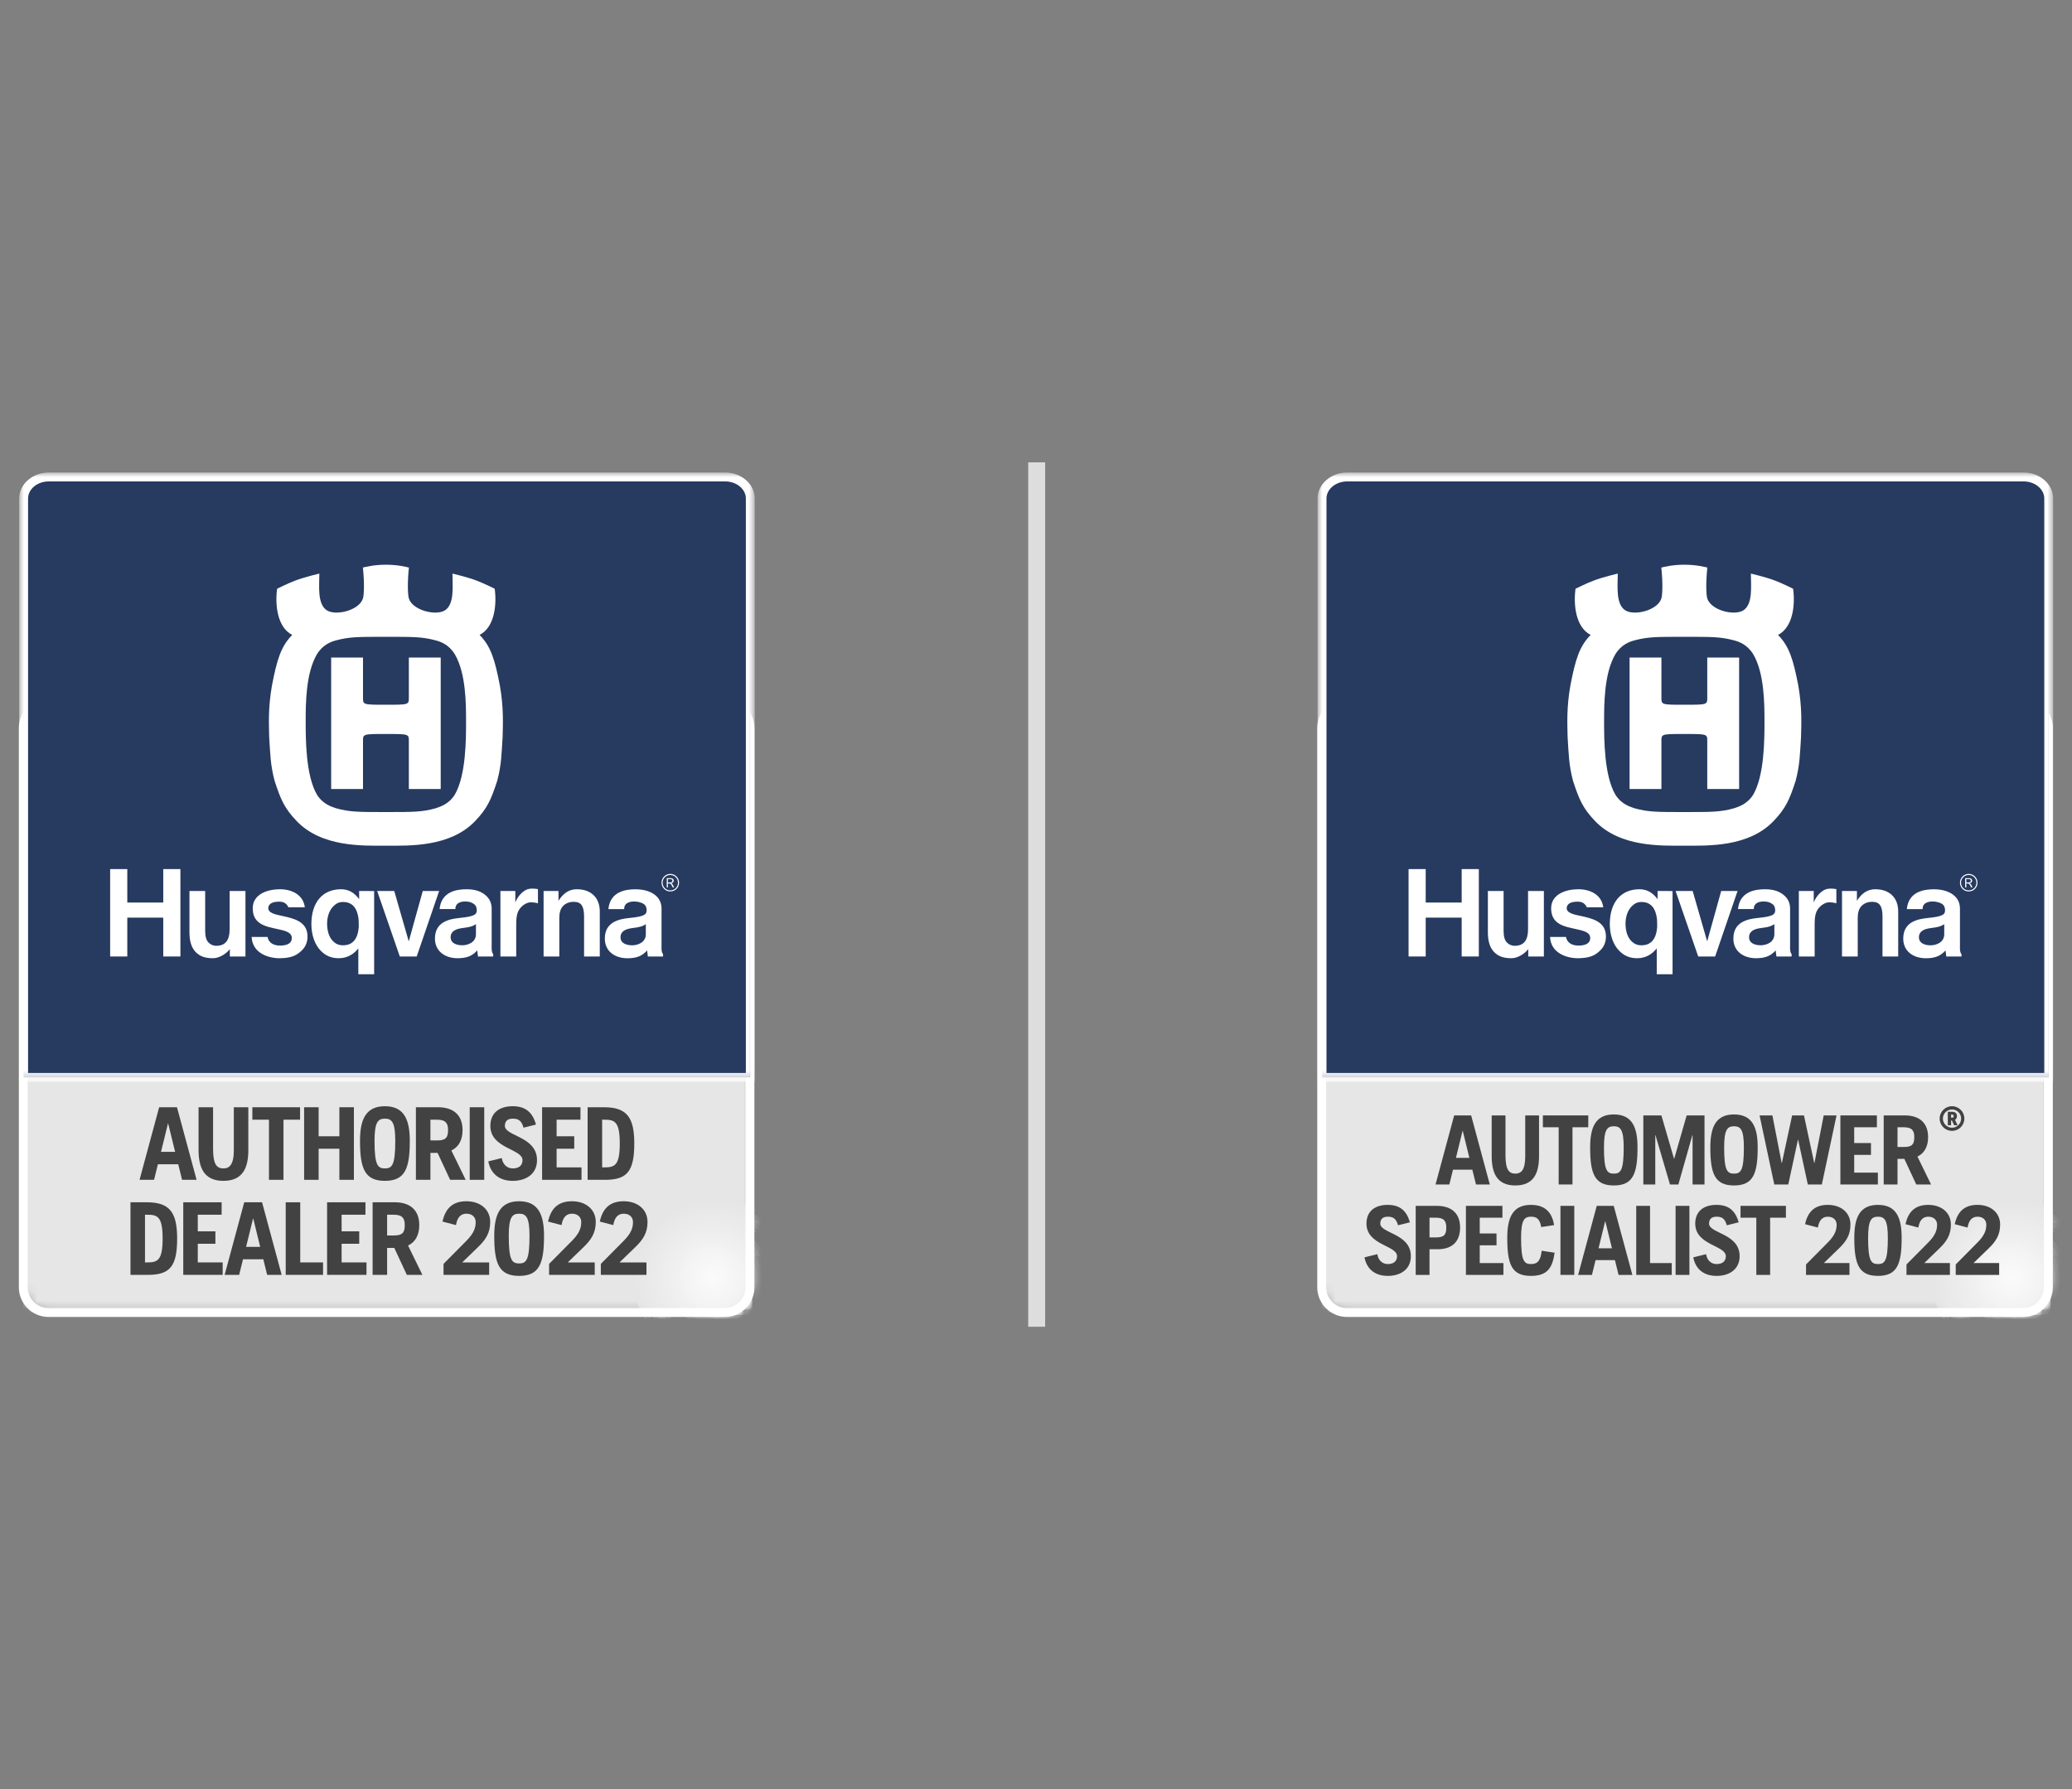
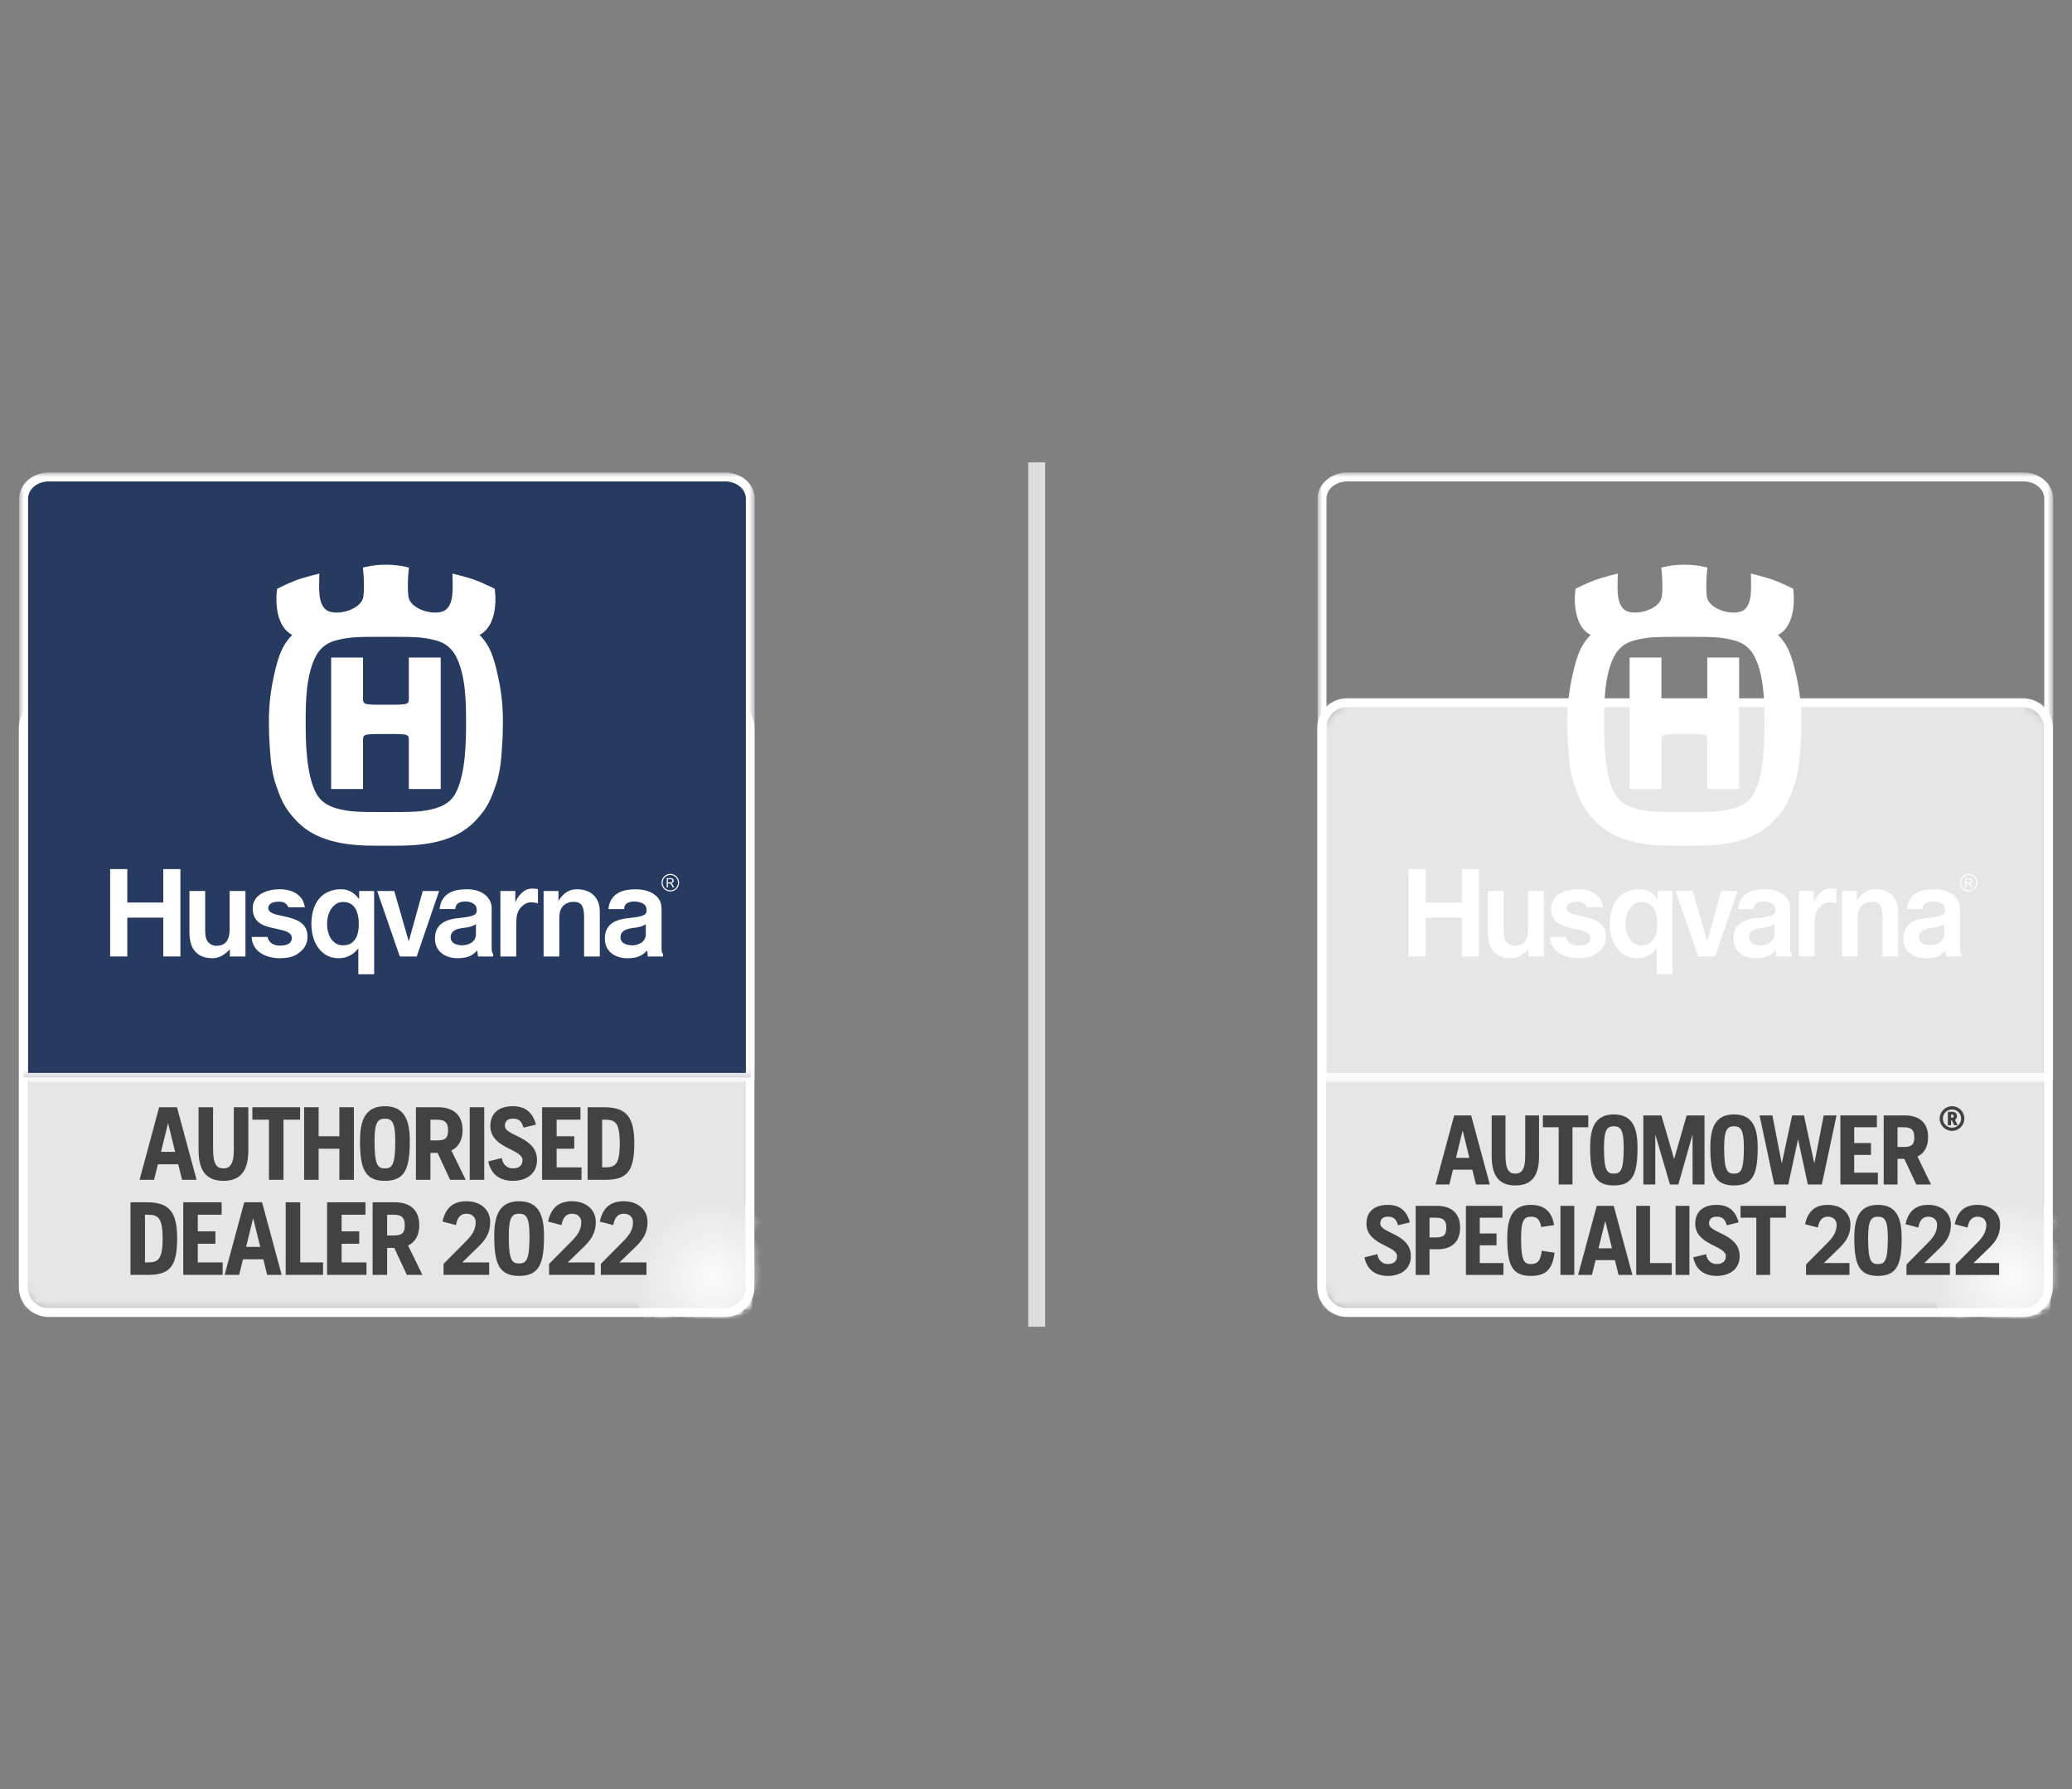
<svg xmlns="http://www.w3.org/2000/svg" xmlns:xlink="http://www.w3.org/1999/xlink" width="220px" height="190px" viewBox="0 0 220 190" version="1.1">
  <rect x="0" y="0" width="220" height="190" fill="#808080" stroke="none" />
  <title>husqvarna-authorised-dealer-and-specialist-2023</title>
  <defs>
    <path d="M2.676,0 C1.198,0 0,1.199 0,2.679 L0,2.679 L0,62.075 C0,63.555 1.198,64.754 2.676,64.754 L2.676,64.754 L74.481,64.754 C75.959,64.754 77.157,63.555 77.157,62.075 L77.157,62.075 L77.157,2.679 C77.157,1.199 75.959,0 74.481,0 L74.481,0 L2.676,0 Z" id="path-1" />
    <polygon id="path-3" points="0 0 78.101 0 78.101 64.713 0 64.713" />
    <path d="M2.676,0 C1.198,0 0,1.199 0,2.679 L0,2.679 L0,62.075 C0,63.555 1.198,64.754 2.676,64.754 L2.676,64.754 L74.481,64.754 C75.959,64.754 77.157,63.555 77.157,62.075 L77.157,62.075 L77.157,2.679 C77.157,1.199 75.959,0 74.481,0 L74.481,0 L2.676,0 Z" id="path-5" />
    <polygon id="path-7" points="0 0 78.101 0 78.101 64.713 0 64.713" />
  </defs>
  <g id="husqvarna-authorised-dealer-and-specialist-2023" stroke="none" stroke-width="1" fill="none" fill-rule="evenodd">
    <line x1="110.072" y1="50" x2="110.072" y2="140" id="Line" stroke="#DDDDDD" stroke-width="1.8" stroke-linecap="square" />
    <g id="Group-34" transform="translate(2, 50.181)">
      <g id="Group-28" transform="translate(0.472, 24.454)">
        <mask id="mask-2" fill="white">
          <use xlink:href="#path-1" />
        </mask>
        <g id="Clip-2" />
        <polygon id="Fill-1" fill="#E6E6E6" mask="url(#mask-2)" points="0 64.754 77.157 64.754 77.157 0 0 0" />
        <path d="M77.393,64.99 L67.337,64.99 L66.232,64.99 L66.232,65.817 C65.915,65.352 65.649,64.863 65.434,64.356 C65.005,63.343 64.782,62.263 64.764,61.179 C64.73,59.012 65.522,56.831 67.148,55.152 C68.774,53.472 70.926,52.61 73.091,52.576 C74.174,52.559 75.26,52.748 76.285,53.146 C76.797,53.344 77.295,53.595 77.769,53.897 L77.393,53.897 L77.393,64.99 Z" id="Fill-3" fill="#E6E6E6" mask="url(#mask-2)" />
        <path d="M77.393,64.99 L67.629,64.99 L66.579,64.99 L66.579,65.58 C66.278,65.139 66.025,64.674 65.821,64.192 C65.413,63.23 65.2,62.202 65.184,61.173 C65.152,59.113 65.904,57.041 67.449,55.444 C70.54,52.251 75.631,52.17 78.821,55.263 L77.393,55.263 L77.393,64.99 Z" id="Fill-4" fill="#E7E7E7" mask="url(#mask-2)" />
        <path d="M77.393,64.99 L67.922,64.99 L67.922,66.525 C64.898,63.593 64.822,58.763 67.751,55.736 C70.68,52.71 75.505,52.633 78.528,55.566 L77.393,55.566 L77.393,64.99 Z" id="Fill-5" fill="#E8E8E8" mask="url(#mask-2)" />
        <path d="M77.393,64.99 L68.214,64.99 L68.214,66.223 C65.357,63.453 65.285,58.889 68.053,56.029 C70.82,53.169 75.38,53.097 78.236,55.867 L77.393,55.867 L77.393,64.99 Z" id="Fill-6" fill="#E9E9E9" mask="url(#mask-2)" />
        <path d="M77.393,64.99 L68.506,64.99 L68.506,65.921 C65.816,63.312 65.748,59.014 68.354,56.321 C70.96,53.628 75.254,53.56 77.944,56.169 L77.393,56.169 L77.393,64.99 Z" id="Fill-7" fill="#EAEAEA" mask="url(#mask-2)" />
        <path d="M77.393,64.99 L68.798,64.99 L68.798,65.619 C66.275,63.172 66.211,59.14 68.656,56.614 C71.101,54.088 75.128,54.024 77.652,56.471 L77.393,56.471 L77.393,64.99 Z" id="Fill-8" fill="#EBEBEB" mask="url(#mask-2)" />
        <path d="M77.393,64.99 L69.09,64.99 L69.09,65.317 C66.733,63.031 66.674,59.266 68.957,56.906 C71.241,54.547 75.003,54.487 77.36,56.773 C77.949,57.345 78.395,58.008 78.696,58.72 L77.393,58.72 L77.393,64.99 Z" id="Fill-9" fill="#ECECEC" mask="url(#mask-2)" />
        <path d="M77.191,64.892 C76.131,65.988 74.726,66.55 73.313,66.572 L73.313,64.99 L69.382,64.99 L69.382,65.015 C67.192,62.891 67.137,59.391 69.259,57.199 C71.381,55.006 74.877,54.95 77.068,57.075 C78.163,58.137 78.724,59.543 78.747,60.958 C78.77,62.372 78.252,63.795 77.191,64.892" id="Fill-10" fill="#EDEDED" mask="url(#mask-2)" />
        <path d="M76.89,64.599 C75.91,65.612 74.612,66.131 73.306,66.152 C72,66.173 70.687,65.695 69.675,64.713 C67.651,62.751 67.6,59.517 69.56,57.491 C71.521,55.465 74.752,55.414 76.776,57.377 C78.8,59.339 78.851,62.573 76.89,64.599" id="Fill-11" fill="#EEEEEE" mask="url(#mask-2)" />
        <path d="M76.588,64.307 C74.789,66.166 71.825,66.213 69.967,64.411 C68.109,62.61 68.062,59.643 69.862,57.784 C71.662,55.925 74.626,55.877 76.483,57.678 C78.341,59.48 78.388,62.447 76.588,64.307" id="Fill-12" fill="#EFEFEF" mask="url(#mask-2)" />
        <path d="M76.287,64.014 C74.649,65.707 71.95,65.75 70.259,64.11 C68.568,62.47 68.525,59.768 70.164,58.076 C71.802,56.383 74.501,56.341 76.191,57.981 C77.882,59.62 77.925,62.322 76.287,64.014" id="Fill-13" fill="#F0F0F0" mask="url(#mask-2)" />
        <path d="M75.985,63.722 C74.508,65.248 72.076,65.286 70.551,63.808 C69.027,62.329 68.989,59.895 70.465,58.369 C71.942,56.843 74.375,56.804 75.899,58.283 C77.423,59.761 77.462,62.196 75.985,63.722" id="Fill-14" fill="#F1F1F1" mask="url(#mask-2)" />
        <path d="M75.684,63.429 C74.368,64.788 72.201,64.822 70.843,63.506 C69.486,62.189 69.451,60.02 70.767,58.661 C72.082,57.302 74.249,57.267 75.607,58.584 C76.965,59.901 76.999,62.07 75.684,63.429" id="Fill-15" fill="#F3F3F3" mask="url(#mask-2)" />
        <path d="M75.382,63.137 C74.228,64.329 72.327,64.359 71.136,63.204 C69.944,62.049 69.914,60.146 71.068,58.954 C72.222,57.761 74.123,57.731 75.315,58.886 C76.506,60.041 76.536,61.944 75.382,63.137" id="Fill-16" fill="#F4F4F4" mask="url(#mask-2)" />
-         <path d="M75.08,62.844 C74.088,63.87 72.452,63.896 71.428,62.902 C70.403,61.909 70.377,60.272 71.37,59.246 C72.362,58.22 73.998,58.194 75.022,59.188 C76.047,60.182 76.073,61.819 75.08,62.844" id="Fill-17" fill="#F5F5F5" mask="url(#mask-2)" />
        <path d="M74.779,62.552 C73.948,63.411 72.578,63.433 71.72,62.6 C70.862,61.768 70.84,60.397 71.672,59.539 C72.503,58.679 73.872,58.658 74.73,59.49 C75.589,60.322 75.61,61.693 74.779,62.552" id="Fill-18" fill="#F6F6F6" mask="url(#mask-2)" />
        <path d="M74.477,62.259 C73.807,62.952 72.704,62.969 72.012,62.298 C71.321,61.628 71.303,60.523 71.973,59.831 C72.643,59.139 73.747,59.121 74.438,59.792 C75.13,60.463 75.147,61.567 74.477,62.259" id="Fill-19" fill="#F7F7F7" mask="url(#mask-2)" />
        <path d="M74.176,61.967 C73.667,62.492 72.829,62.506 72.304,61.996 C71.78,61.487 71.766,60.649 72.275,60.123 C72.783,59.598 73.621,59.585 74.146,60.094 C74.671,60.603 74.684,61.441 74.176,61.967" id="Fill-20" fill="#F8F8F8" mask="url(#mask-2)" />
        <path d="M73.874,61.674 C73.527,62.033 72.955,62.042 72.596,61.695 C72.238,61.347 72.229,60.774 72.576,60.416 C72.924,60.057 73.496,60.048 73.854,60.396 C74.212,60.743 74.221,61.316 73.874,61.674" id="Fill-21" fill="#F9F9F9" mask="url(#mask-2)" />
        <path d="M73.572,61.382 C73.387,61.574 73.08,61.579 72.889,61.393 C72.697,61.207 72.692,60.9 72.878,60.708 C73.064,60.516 73.37,60.511 73.562,60.698 C73.753,60.884 73.758,61.19 73.572,61.382" id="Fill-22" fill="#FAFAFA" mask="url(#mask-2)" />
        <path d="M73.271,61.089 C73.246,61.114 73.206,61.115 73.181,61.091 C73.156,61.066 73.155,61.026 73.179,61.001 C73.204,60.976 73.244,60.975 73.269,60.999 C73.295,61.024 73.295,61.064 73.271,61.089" id="Fill-23" fill="#FAFAFA" mask="url(#mask-2)" />
        <path d="M73.262,61.081 C73.242,61.101 73.21,61.101 73.19,61.082 C73.17,61.062 73.169,61.03 73.188,61.01 C73.208,60.989 73.24,60.989 73.261,61.008 C73.281,61.028 73.281,61.06 73.262,61.081" id="Fill-24" fill="#FBFBFB" mask="url(#mask-2)" />
        <path d="M73.253,61.072 C73.238,61.087 73.214,61.087 73.199,61.073 C73.183,61.058 73.183,61.034 73.198,61.019 C73.212,61.003 73.237,61.003 73.252,61.018 C73.267,61.032 73.267,61.057 73.253,61.072" id="Fill-25" fill="#FDFDFD" mask="url(#mask-2)" />
        <path d="M73.243,61.063 C73.234,61.073 73.218,61.073 73.207,61.063 C73.197,61.054 73.197,61.038 73.207,61.027 C73.217,61.017 73.233,61.017 73.243,61.027 C73.253,61.037 73.253,61.053 73.243,61.063" id="Fill-26" fill="#FEFEFE" mask="url(#mask-2)" />
        <path d="M73.234,61.054 C73.229,61.059 73.221,61.059 73.216,61.054 C73.211,61.049 73.211,61.041 73.216,61.036 C73.221,61.031 73.229,61.031 73.234,61.036 C73.239,61.041 73.239,61.049 73.234,61.054" id="Fill-27" fill="#FFFFFF" mask="url(#mask-2)" />
      </g>
      <path d="M3.148,24.926 C1.932,24.926 0.944,25.916 0.944,27.132 L0.944,86.529 C0.944,87.745 1.932,88.735 3.148,88.735 L74.953,88.735 C76.168,88.735 77.157,87.745 77.157,86.529 L77.157,27.132 C77.157,25.916 76.168,24.926 74.953,24.926 L3.148,24.926 Z M74.953,89.68 L3.148,89.68 C1.412,89.68 0,88.266 0,86.529 L0,27.132 C0,25.395 1.412,23.981 3.148,23.981 L74.953,23.981 C76.689,23.981 78.101,25.395 78.101,27.132 L78.101,86.529 C78.101,88.266 76.689,89.68 74.953,89.68 L74.953,89.68 Z" id="Fill-29" fill="#FFFFFF" />
      <path d="M77.665,64.24 L0.508,64.24 L0.508,2.763 C0.508,1.498 1.706,0.472 3.184,0.472 L74.99,0.472 C76.467,0.472 77.665,1.498 77.665,2.763 L77.665,64.24 Z" id="Fill-31" fill="#273A60" />
      <g id="Group-35" transform="translate(0.036, 0)">
        <mask id="mask-4" fill="white">
          <use xlink:href="#path-3" />
        </mask>
        <g id="Clip-34" />
        <path d="M0.944,63.768 L77.157,63.768 L77.157,2.763 C77.157,1.76 76.168,0.945 74.953,0.945 L3.148,0.945 C1.932,0.945 0.944,1.76 0.944,2.763 L0.944,63.768 Z M78.101,64.713 L0,64.713 L0,2.763 C0,1.24 1.412,-0 3.148,-0 L74.953,-0 C76.689,-0 78.101,1.24 78.101,2.763 L78.101,64.713 Z" id="Fill-33" fill="#FFFFFF" mask="url(#mask-4)" />
      </g>
      <path d="M68.916,43.533 L69.079,43.533 C69.239,43.533 69.391,43.518 69.391,43.35 C69.391,43.19 69.264,43.18 69.099,43.18 L68.916,43.18 L68.916,43.533 Z M69.533,43.34 C69.533,43.435 69.486,43.52 69.412,43.568 C69.364,43.598 69.317,43.608 69.244,43.618 C69.379,43.668 69.413,43.698 69.571,44.061 L69.423,44.061 C69.259,43.698 69.216,43.636 68.974,43.636 L68.916,43.636 L68.916,44.061 L68.794,44.061 L68.794,43.08 L69.201,43.08 C69.533,43.08 69.533,43.313 69.533,43.34 L69.533,43.34 Z M69.171,42.742 C68.719,42.742 68.354,43.107 68.354,43.56 C68.354,44.014 68.719,44.379 69.171,44.379 C69.623,44.379 69.989,44.014 69.989,43.56 C69.989,43.107 69.623,42.742 69.171,42.742 L69.171,42.742 Z M69.171,44.493 C68.656,44.493 68.24,44.076 68.24,43.56 C68.24,43.045 68.656,42.627 69.171,42.627 C69.686,42.627 70.103,43.045 70.103,43.56 C70.103,44.076 69.686,44.493 69.171,44.493 L69.171,44.493 Z" id="Fill-36" fill="#FFFFFF" />
      <path d="M24.062,44.442 L22.382,44.442 L22.382,48.522 C22.382,49.677 21.921,50.262 20.975,50.262 C20.607,50.262 20.336,50.115 20.145,49.923 C19.903,49.68 19.785,49.275 19.785,48.686 L19.785,44.442 L18.116,44.442 L18.116,48.826 C18.116,49.792 18.335,50.481 18.788,50.937 C19.22,51.371 19.747,51.582 20.62,51.582 C21.229,51.582 21.976,51.165 22.404,50.617 L22.404,51.398 L24.062,51.398 L24.062,44.442 Z" id="Fill-38" fill="#FFFFFF" />
      <path d="M50.204,46.318 C50.204,45.797 50.032,45.36 49.691,45.018 C49.211,44.535 48.525,44.253 47.533,44.257 C46.541,44.262 44.866,44.466 44.672,46.362 L46.352,46.362 C46.328,45.478 47.446,45.556 47.446,45.556 C47.804,45.556 48.13,45.668 48.367,45.859 C48.512,45.976 48.609,46.156 48.621,46.449 C48.639,46.92 48.415,47.146 46.842,47.299 C45.629,47.417 44.182,47.748 44.182,49.5 C44.182,50.058 44.372,50.545 44.731,50.906 C45.165,51.342 45.821,51.582 46.577,51.582 C47.578,51.582 48.157,51.331 48.672,50.752 L48.753,51.398 L50.366,51.398 L50.366,51.138 C50.158,50.973 50.204,50.282 50.204,50.282 L50.204,46.318 Z M45.851,49.446 C45.806,48.923 46.108,48.548 46.902,48.41 C47.109,48.37 47.322,48.35 47.528,48.318 C47.842,48.271 48.216,48.184 48.535,47.967 L48.535,49.033 C48.535,49.895 47.681,50.218 47.058,50.208 C46.435,50.199 45.896,49.968 45.851,49.446 L45.851,49.446 Z" id="Fill-40" fill="#FFFFFF" />
      <path d="M37.726,53.281 L37.725,44.447 L36.133,44.442 L36.133,45.313 C35.703,44.718 35.104,44.257 34.219,44.257 C32.222,44.257 31.062,45.676 31.062,47.958 C31.062,49.122 31.428,50.158 32.067,50.8 C32.583,51.32 33.17,51.582 33.97,51.582 C34.878,51.582 35.541,51.163 36.046,50.541 L36.046,53.285 L37.726,53.281 Z M34.423,50.208 C33.952,50.208 33.645,50.058 33.349,49.761 C32.95,49.359 32.731,48.704 32.731,47.914 C32.731,47.162 32.971,46.489 33.39,46.069 C33.692,45.764 33.987,45.61 34.423,45.61 C35.402,45.61 35.917,46.24 36.069,47.385 C36.09,47.558 36.099,48.19 36.09,48.308 C35.981,49.533 35.458,50.208 34.423,50.208 L34.423,50.208 Z" id="Fill-42" fill="#FFFFFF" />
      <polygon id="Fill-44" fill="#FFFFFF" points="9.695 51.398 11.516 51.398 11.516 47.271 15.334 47.271 15.334 51.398 17.155 51.398 17.155 42.117 15.334 42.117 15.334 45.669 11.516 45.669 11.516 42.117 9.695 42.117" />
      <path d="M27.791,50.24 C27.074,50.259 26.513,49.948 26.409,49.322 L24.718,49.322 C24.798,51.08 26.555,51.608 27.769,51.582 C28.984,51.556 29.534,51.269 30.079,50.722 C30.459,50.34 30.651,49.856 30.651,49.282 C30.651,47.926 29.626,47.481 28.461,47.203 L28.095,47.118 C27.189,46.941 26.445,46.759 26.487,46.231 C26.53,45.704 27.098,45.591 27.543,45.578 C27.988,45.564 28.36,45.636 28.625,46.171 L30.367,46.171 C30.193,44.822 28.96,44.238 27.651,44.257 C26.364,44.276 24.834,44.789 24.834,46.286 C24.834,47.696 25.806,48.124 26.972,48.377 C27.129,48.414 27.288,48.447 27.442,48.48 C28.313,48.665 28.969,48.839 28.982,49.417 C28.995,49.996 28.51,50.222 27.791,50.24" id="Fill-46" fill="#FFFFFF" />
      <polygon id="Fill-48" fill="#FFFFFF" points="44.627 44.442 42.889 44.442 41.401 49.793 39.861 44.442 38.047 44.442 40.45 51.398 42.246 51.398" />
      <path d="M54.188,44.215 C53.643,44.297 52.994,44.918 52.715,45.658 L52.715,44.442 L51.132,44.442 L51.132,51.398 L52.812,51.398 L52.812,48.078 C52.812,47.322 52.86,46.751 53.207,46.304 C53.469,45.966 53.932,45.631 54.391,45.644 C54.852,45.656 55.118,45.751 55.118,45.751 L55.118,44.248 C55.118,44.248 54.674,44.142 54.188,44.215" id="Fill-50" fill="#FFFFFF" />
      <path d="M61.684,46.644 C61.684,45.915 61.475,45.334 61.062,44.919 C60.632,44.486 60.022,44.257 59.235,44.257 C58.415,44.257 57.797,44.695 57.299,45.484 L57.299,44.442 L55.717,44.442 L55.717,51.398 L57.386,51.398 L57.386,47.295 C57.386,46.795 57.492,46.331 57.804,46.018 C58.08,45.74 58.476,45.584 58.954,45.593 C59.725,45.609 59.985,46.054 60.016,47.048 L60.016,51.398 L61.684,51.398 L61.684,46.644 Z" id="Fill-52" fill="#FFFFFF" />
      <path d="M68.241,46.321 C68.241,45.801 68.068,45.363 67.727,45.022 C67.247,44.538 66.448,44.256 65.457,44.261 C64.465,44.266 62.79,44.47 62.596,46.364 L64.274,46.364 C64.251,45.481 65.37,45.559 65.37,45.559 C65.727,45.559 66.166,45.672 66.403,45.863 C66.55,45.981 66.646,46.16 66.658,46.452 C66.676,46.924 66.45,47.15 64.878,47.303 C63.665,47.421 62.219,47.752 62.219,49.504 C62.219,50.062 62.408,50.549 62.767,50.909 C63.201,51.346 63.857,51.586 64.614,51.586 C65.614,51.586 66.193,51.334 66.708,50.756 L66.789,51.402 L68.402,51.402 L68.402,51.141 C68.194,50.976 68.241,50.286 68.241,50.286 L68.241,46.321 Z M63.887,49.449 C63.843,48.926 64.146,48.551 64.937,48.414 C65.144,48.373 65.359,48.353 65.564,48.322 C65.879,48.274 66.253,48.187 66.572,47.971 L66.572,49.037 C66.572,49.899 65.718,50.221 65.095,50.212 C64.471,50.202 63.933,49.972 63.887,49.449 L63.887,49.449 Z" id="Fill-54" fill="#FFFFFF" />
      <path d="M38.97,36.059 C41.881,36.059 42.808,36.06 44.25,35.66 C44.749,35.485 45.644,35.235 46.291,34.209 C47.485,32.158 47.485,28.306 47.485,26.455 C47.485,24.603 47.485,21.326 46.291,19.3 C45.644,18.25 44.761,17.961 44.25,17.824 C42.778,17.431 41.832,17.455 38.97,17.448 L38.972,17.448 C36.11,17.455 35.165,17.431 33.692,17.824 C33.182,17.961 32.298,18.25 31.651,19.3 C30.457,21.326 30.457,24.603 30.457,26.455 C30.457,28.306 30.457,32.158 31.651,34.209 C32.298,35.235 33.193,35.485 33.692,35.66 C35.133,36.06 36.062,36.059 38.972,36.059 L38.97,36.059 Z M38.975,9.792 C40.243,9.792 41.07,10.017 41.418,10.092 C41.245,11.718 41.295,13.021 41.418,13.396 C41.841,14.646 44.246,15.229 45.216,14.654 C46.286,14.004 46.041,12.032 46.041,10.731 C46.041,10.731 47.617,11.105 48.584,11.47 C49.368,11.765 50.526,12.343 50.526,12.343 C50.755,13.989 50.537,16.423 48.921,17.249 C50.14,18.474 50.549,19.924 51.072,22.602 C51.493,25.003 51.395,26.678 51.368,28.079 C51.245,29.98 51.245,31.006 50.798,32.732 C50.151,34.707 49.769,35.635 48.458,37.007 C45.8,39.797 41.469,39.634 38.975,39.632 C36.481,39.634 32.15,39.797 29.491,37.007 C28.18,35.635 27.799,34.707 27.152,32.732 C26.705,31.006 26.705,29.98 26.581,28.079 C26.555,26.678 26.456,25.003 26.879,22.602 C27.401,19.924 27.81,18.474 29.029,17.249 C27.413,16.423 27.195,13.989 27.423,12.343 C27.423,12.343 28.581,11.765 29.366,11.47 C30.332,11.105 31.908,10.731 31.908,10.731 C31.908,12.032 31.663,14.004 32.733,14.654 C33.703,15.229 36.108,14.646 36.531,13.396 C36.656,13.021 36.705,11.718 36.531,10.092 C36.879,10.017 37.706,9.792 38.975,9.792 L38.975,9.792 Z" id="Fill-56" fill="#FFFFFF" />
      <path d="M38.976,27.768 C41.464,27.768 41.41,27.769 41.41,28.57 L41.41,33.61 L44.794,33.61 L44.794,19.649 L41.41,19.649 L41.41,23.84 C41.41,24.666 41.463,24.663 38.976,24.663 L38.978,24.663 C36.491,24.663 36.543,24.666 36.543,23.84 L36.543,19.649 L33.161,19.649 L33.161,33.61 L36.543,33.61 L36.543,28.57 C36.543,27.769 36.491,27.768 38.978,27.768 L38.976,27.768 Z" id="Fill-58" fill="#FFFFFF" />
      <g id="Group-32" transform="translate(11.854, 67.299)" fill="#424242" fill-rule="nonzero">
        <path d="M2.912,6.166 L5.07,6.166 L5.478,7.817 L7.019,7.817 L4.938,0.11 L3.044,0.11 L0.963,7.817 L2.505,7.817 L2.912,6.166 Z M3.242,4.844 L3.98,1.839 L4.002,1.839 L4.74,4.844 L3.242,4.844 Z" id="Shape" />
        <path d="M8.77,0.11 L7.228,0.11 L7.228,4.613 C7.228,6.496 7.779,7.927 9.871,7.927 C11.952,7.927 12.513,6.496 12.513,4.668 L12.513,0.11 L10.972,0.11 L10.972,4.668 C10.972,6.232 10.498,6.606 9.871,6.606 C9.188,6.606 8.77,6.221 8.77,4.558 L8.77,0.11 Z" id="Path" />
        <polygon id="Path" points="12.942 0.11 12.942 1.431 14.704 1.431 14.704 7.817 16.246 7.817 16.246 1.431 18.007 1.431 18.007 0.11" />
        <polygon id="Path" points="19.978 4.514 22.18 4.514 22.18 7.817 23.721 7.817 23.721 0.11 22.18 0.11 22.18 3.193 19.978 3.193 19.978 0.11 18.437 0.11 18.437 7.817 19.978 7.817" />
        <path d="M27.013,6.606 C26.254,6.606 25.912,6.265 25.912,3.688 C25.912,1.707 26.265,1.321 27.013,1.321 C27.762,1.321 28.115,1.707 28.115,3.688 C28.115,6.265 27.773,6.606 27.013,6.606 Z M27.013,7.927 C29.16,7.927 29.656,6.606 29.656,3.688 C29.656,1.541 29.127,0 27.013,0 C24.9,0 24.371,1.541 24.371,3.688 C24.371,6.606 24.866,7.927 27.013,7.927 Z" id="Shape" />
        <path d="M30.306,0.11 L30.306,7.817 L31.847,7.817 L31.847,4.955 L32.607,4.955 L33.939,7.817 L35.59,7.817 L34.071,4.701 C34.842,4.338 35.26,3.589 35.26,2.532 C35.26,0.848 34.181,0.11 32.673,0.11 L30.306,0.11 Z M31.847,3.633 L31.847,1.431 L32.563,1.431 C33.487,1.431 33.719,1.839 33.719,2.532 C33.719,3.303 33.498,3.633 32.585,3.633 L31.847,3.633 Z" id="Shape" />
        <polygon id="Path" points="37.561 0.11 36.02 0.11 36.02 7.817 37.561 7.817" />
        <path d="M43.055,1.949 C42.692,0.628 41.91,0 40.589,0 C39.114,0 38.211,0.749 38.211,2.092 C38.211,4.514 41.624,4.514 41.624,5.725 C41.624,6.309 41.228,6.606 40.589,6.606 C39.961,6.606 39.521,6.155 39.422,5.505 L37.991,5.857 C38.266,7.267 39.268,7.927 40.589,7.927 C42.02,7.927 43.165,7.19 43.165,5.725 C43.165,3.193 39.752,3.193 39.752,2.092 C39.752,1.585 40.039,1.321 40.589,1.321 C41.162,1.321 41.514,1.497 41.734,2.279 L43.055,1.949 Z" id="Path" />
        <polygon id="Path" points="43.705 0.11 43.705 7.817 47.889 7.817 47.889 6.496 45.246 6.496 45.246 4.514 47.118 4.514 47.118 3.193 45.246 3.193 45.246 1.431 47.779 1.431 47.779 0.11" />
        <path d="M48.538,0.11 L48.538,7.817 L50.41,7.817 C52.722,7.817 53.493,6.914 53.493,3.964 C53.493,1.244 52.744,0.11 50.3,0.11 L48.538,0.11 Z M50.08,1.431 L50.3,1.431 C51.401,1.431 51.952,1.607 51.952,3.964 C51.952,6.309 51.401,6.496 50.3,6.496 L50.08,6.496 L50.08,1.431 Z" id="Shape" />
        <path d="M0,10.203 L0,17.91 L1.872,17.91 C4.184,17.91 4.955,17.007 4.955,14.056 C4.955,11.337 4.206,10.203 1.762,10.203 L0,10.203 Z M1.541,11.524 L1.762,11.524 C2.863,11.524 3.413,11.7 3.413,14.056 C3.413,16.402 2.863,16.589 1.762,16.589 L1.541,16.589 L1.541,11.524 Z" id="Shape" />
        <polygon id="Path" points="5.604 10.203 5.604 17.91 9.788 17.91 9.788 16.589 7.146 16.589 7.146 14.607 9.017 14.607 9.017 13.286 7.146 13.286 7.146 11.524 9.678 11.524 9.678 10.203" />
        <path d="M11.946,16.258 L14.104,16.258 L14.511,17.91 L16.053,17.91 L13.972,10.203 L12.078,10.203 L9.997,17.91 L11.539,17.91 L11.946,16.258 Z M12.276,14.937 L13.014,11.931 L13.036,11.931 L13.774,14.937 L12.276,14.937 Z" id="Shape" />
        <polygon id="Path" points="18.024 10.203 16.482 10.203 16.482 17.91 20.446 17.91 20.446 16.589 18.024 16.589" />
        <polygon id="Path" points="20.875 10.203 20.875 17.91 25.059 17.91 25.059 16.589 22.417 16.589 22.417 14.607 24.288 14.607 24.288 13.286 22.417 13.286 22.417 11.524 24.949 11.524 24.949 10.203" />
        <path d="M25.709,10.203 L25.709,17.91 L27.25,17.91 L27.25,15.047 L28.01,15.047 L29.342,17.91 L30.994,17.91 L29.474,14.794 C30.245,14.431 30.663,13.682 30.663,12.625 C30.663,10.94 29.584,10.203 28.076,10.203 L25.709,10.203 Z M27.25,13.726 L27.25,11.524 L27.966,11.524 C28.891,11.524 29.122,11.931 29.122,12.625 C29.122,13.396 28.902,13.726 27.988,13.726 L27.25,13.726 Z" id="Shape" />
        <path d="M35.673,10.093 C34.352,10.093 33.46,10.709 33.13,12.251 L34.561,12.625 C34.693,11.821 35.056,11.414 35.673,11.414 C36.312,11.414 36.653,11.821 36.653,12.295 C36.653,12.845 36.51,13.44 35.695,14.266 L33.24,16.743 L33.24,17.91 L38.084,17.91 L38.084,16.589 L35.222,16.589 L36.939,14.926 C37.721,14.166 38.194,13.44 38.194,12.295 C38.194,10.929 37.104,10.093 35.673,10.093 Z" id="Path" />
        <path d="M41.266,16.699 C40.506,16.699 40.165,16.357 40.165,13.781 C40.165,11.799 40.517,11.414 41.266,11.414 C42.015,11.414 42.367,11.799 42.367,13.781 C42.367,16.357 42.026,16.699 41.266,16.699 Z M41.266,18.02 C43.413,18.02 43.909,16.699 43.909,13.781 C43.909,11.634 43.38,10.093 41.266,10.093 C39.152,10.093 38.624,11.634 38.624,13.781 C38.624,16.699 39.119,18.02 41.266,18.02 Z" id="Shape" />
        <path d="M46.881,10.093 C45.56,10.093 44.668,10.709 44.338,12.251 L45.769,12.625 C45.901,11.821 46.265,11.414 46.881,11.414 C47.52,11.414 47.861,11.821 47.861,12.295 C47.861,12.845 47.718,13.44 46.903,14.266 L44.448,16.743 L44.448,17.91 L49.293,17.91 L49.293,16.589 L46.43,16.589 L48.148,14.926 C48.929,14.166 49.403,13.44 49.403,12.295 C49.403,10.929 48.313,10.093 46.881,10.093 Z" id="Path" />
        <path d="M52.375,10.093 C51.054,10.093 50.162,10.709 49.832,12.251 L51.263,12.625 C51.396,11.821 51.759,11.414 52.375,11.414 C53.014,11.414 53.355,11.821 53.355,12.295 C53.355,12.845 53.212,13.44 52.397,14.266 L49.942,16.743 L49.942,17.91 L54.787,17.91 L54.787,16.589 L51.924,16.589 L53.642,14.926 C54.423,14.166 54.897,13.44 54.897,12.295 C54.897,10.929 53.807,10.093 52.375,10.093 Z" id="Path" />
      </g>
    </g>
    <g id="Group-33" transform="translate(139.863, 50.181)">
      <g id="Group-28" transform="translate(0.472, 24.454)">
        <mask id="mask-6" fill="white">
          <use xlink:href="#path-5" />
        </mask>
        <g id="Clip-2" />
        <polygon id="Fill-1" fill="#E6E6E6" mask="url(#mask-6)" points="0 64.754 77.157 64.754 77.157 0 0 0" />
        <path d="M77.393,64.99 L67.337,64.99 L66.232,64.99 L66.232,65.817 C65.915,65.352 65.649,64.863 65.434,64.356 C65.005,63.343 64.782,62.263 64.764,61.179 C64.73,59.012 65.522,56.831 67.148,55.152 C68.774,53.472 70.926,52.61 73.091,52.576 C74.174,52.559 75.26,52.748 76.285,53.146 C76.797,53.344 77.295,53.595 77.769,53.897 L77.393,53.897 L77.393,64.99 Z" id="Fill-3" fill="#E6E6E6" mask="url(#mask-6)" />
        <path d="M77.393,64.99 L67.629,64.99 L66.579,64.99 L66.579,65.58 C66.278,65.139 66.025,64.674 65.821,64.192 C65.413,63.23 65.2,62.202 65.184,61.173 C65.152,59.113 65.904,57.041 67.449,55.444 C70.54,52.251 75.631,52.17 78.821,55.263 L77.393,55.263 L77.393,64.99 Z" id="Fill-4" fill="#E7E7E7" mask="url(#mask-6)" />
        <path d="M77.393,64.99 L67.922,64.99 L67.922,66.525 C64.898,63.593 64.822,58.763 67.751,55.736 C70.68,52.71 75.505,52.633 78.528,55.566 L77.393,55.566 L77.393,64.99 Z" id="Fill-5" fill="#E8E8E8" mask="url(#mask-6)" />
        <path d="M77.393,64.99 L68.214,64.99 L68.214,66.223 C65.357,63.453 65.285,58.889 68.053,56.029 C70.82,53.169 75.38,53.097 78.236,55.867 L77.393,55.867 L77.393,64.99 Z" id="Fill-6" fill="#E9E9E9" mask="url(#mask-6)" />
        <path d="M77.393,64.99 L68.506,64.99 L68.506,65.921 C65.816,63.312 65.748,59.014 68.354,56.321 C70.96,53.628 75.254,53.56 77.944,56.169 L77.393,56.169 L77.393,64.99 Z" id="Fill-7" fill="#EAEAEA" mask="url(#mask-6)" />
        <path d="M77.393,64.99 L68.798,64.99 L68.798,65.619 C66.275,63.172 66.211,59.14 68.656,56.614 C71.101,54.088 75.128,54.024 77.652,56.471 L77.393,56.471 L77.393,64.99 Z" id="Fill-8" fill="#EBEBEB" mask="url(#mask-6)" />
        <path d="M77.393,64.99 L69.09,64.99 L69.09,65.317 C66.733,63.031 66.674,59.266 68.957,56.906 C71.241,54.547 75.003,54.487 77.36,56.773 C77.949,57.345 78.395,58.008 78.696,58.72 L77.393,58.72 L77.393,64.99 Z" id="Fill-9" fill="#ECECEC" mask="url(#mask-6)" />
        <path d="M77.191,64.892 C76.131,65.988 74.726,66.55 73.313,66.572 L73.313,64.99 L69.382,64.99 L69.382,65.015 C67.192,62.891 67.137,59.391 69.259,57.199 C71.381,55.006 74.877,54.95 77.068,57.075 C78.163,58.137 78.724,59.543 78.747,60.958 C78.77,62.372 78.252,63.795 77.191,64.892" id="Fill-10" fill="#EDEDED" mask="url(#mask-6)" />
        <path d="M76.89,64.599 C75.91,65.612 74.612,66.131 73.306,66.152 C72,66.173 70.687,65.695 69.675,64.713 C67.651,62.751 67.6,59.517 69.56,57.491 C71.521,55.465 74.752,55.414 76.776,57.377 C78.8,59.339 78.851,62.573 76.89,64.599" id="Fill-11" fill="#EEEEEE" mask="url(#mask-6)" />
        <path d="M76.588,64.307 C74.789,66.166 71.825,66.213 69.967,64.411 C68.109,62.61 68.062,59.643 69.862,57.784 C71.662,55.925 74.626,55.877 76.483,57.678 C78.341,59.48 78.388,62.447 76.588,64.307" id="Fill-12" fill="#EFEFEF" mask="url(#mask-6)" />
        <path d="M76.287,64.014 C74.649,65.707 71.95,65.75 70.259,64.11 C68.568,62.47 68.525,59.768 70.164,58.076 C71.802,56.383 74.501,56.341 76.191,57.981 C77.882,59.62 77.925,62.322 76.287,64.014" id="Fill-13" fill="#F0F0F0" mask="url(#mask-6)" />
        <path d="M75.985,63.722 C74.508,65.248 72.076,65.286 70.551,63.808 C69.027,62.329 68.989,59.895 70.465,58.369 C71.942,56.843 74.375,56.804 75.899,58.283 C77.423,59.761 77.462,62.196 75.985,63.722" id="Fill-14" fill="#F1F1F1" mask="url(#mask-6)" />
        <path d="M75.684,63.429 C74.368,64.788 72.201,64.822 70.843,63.506 C69.486,62.189 69.451,60.02 70.767,58.661 C72.082,57.302 74.249,57.267 75.607,58.584 C76.965,59.901 76.999,62.07 75.684,63.429" id="Fill-15" fill="#F3F3F3" mask="url(#mask-6)" />
        <path d="M75.382,63.137 C74.228,64.329 72.327,64.359 71.136,63.204 C69.944,62.049 69.914,60.146 71.068,58.954 C72.222,57.761 74.123,57.731 75.315,58.886 C76.506,60.041 76.536,61.944 75.382,63.137" id="Fill-16" fill="#F4F4F4" mask="url(#mask-6)" />
        <path d="M75.08,62.844 C74.088,63.87 72.452,63.896 71.428,62.902 C70.403,61.909 70.377,60.272 71.37,59.246 C72.362,58.22 73.998,58.194 75.022,59.188 C76.047,60.182 76.073,61.819 75.08,62.844" id="Fill-17" fill="#F5F5F5" mask="url(#mask-6)" />
        <path d="M74.779,62.552 C73.948,63.411 72.578,63.433 71.72,62.6 C70.862,61.768 70.84,60.397 71.672,59.539 C72.503,58.679 73.872,58.658 74.73,59.49 C75.589,60.322 75.61,61.693 74.779,62.552" id="Fill-18" fill="#F6F6F6" mask="url(#mask-6)" />
        <path d="M74.477,62.259 C73.807,62.952 72.704,62.969 72.012,62.298 C71.321,61.628 71.303,60.523 71.973,59.831 C72.643,59.139 73.747,59.121 74.438,59.792 C75.13,60.463 75.147,61.567 74.477,62.259" id="Fill-19" fill="#F7F7F7" mask="url(#mask-6)" />
        <path d="M74.176,61.967 C73.667,62.492 72.829,62.506 72.304,61.996 C71.78,61.487 71.766,60.649 72.275,60.123 C72.783,59.598 73.621,59.585 74.146,60.094 C74.671,60.603 74.684,61.441 74.176,61.967" id="Fill-20" fill="#F8F8F8" mask="url(#mask-6)" />
        <path d="M73.874,61.674 C73.527,62.033 72.955,62.042 72.596,61.695 C72.238,61.347 72.229,60.774 72.576,60.416 C72.924,60.057 73.496,60.048 73.854,60.396 C74.212,60.743 74.221,61.316 73.874,61.674" id="Fill-21" fill="#F9F9F9" mask="url(#mask-6)" />
        <path d="M73.572,61.382 C73.387,61.574 73.08,61.579 72.889,61.393 C72.697,61.207 72.692,60.9 72.878,60.708 C73.064,60.516 73.37,60.511 73.562,60.698 C73.753,60.884 73.758,61.19 73.572,61.382" id="Fill-22" fill="#FAFAFA" mask="url(#mask-6)" />
        <path d="M73.271,61.089 C73.246,61.114 73.206,61.115 73.181,61.091 C73.156,61.066 73.155,61.026 73.179,61.001 C73.204,60.976 73.244,60.975 73.269,60.999 C73.295,61.024 73.295,61.064 73.271,61.089" id="Fill-23" fill="#FAFAFA" mask="url(#mask-6)" />
        <path d="M73.262,61.081 C73.242,61.101 73.21,61.101 73.19,61.082 C73.17,61.062 73.169,61.03 73.188,61.01 C73.208,60.989 73.24,60.989 73.261,61.008 C73.281,61.028 73.281,61.06 73.262,61.081" id="Fill-24" fill="#FBFBFB" mask="url(#mask-6)" />
        <path d="M73.253,61.072 C73.238,61.087 73.214,61.087 73.199,61.073 C73.183,61.058 73.183,61.034 73.198,61.019 C73.212,61.003 73.237,61.003 73.252,61.018 C73.267,61.032 73.267,61.057 73.253,61.072" id="Fill-25" fill="#FDFDFD" mask="url(#mask-6)" />
        <path d="M73.243,61.063 C73.234,61.073 73.218,61.073 73.207,61.063 C73.197,61.054 73.197,61.038 73.207,61.027 C73.217,61.017 73.233,61.017 73.243,61.027 C73.253,61.037 73.253,61.053 73.243,61.063" id="Fill-26" fill="#FEFEFE" mask="url(#mask-6)" />
        <path d="M73.234,61.054 C73.229,61.059 73.221,61.059 73.216,61.054 C73.211,61.049 73.211,61.041 73.216,61.036 C73.221,61.031 73.229,61.031 73.234,61.036 C73.239,61.041 73.239,61.049 73.234,61.054" id="Fill-27" fill="#FFFFFF" mask="url(#mask-6)" />
      </g>
      <path d="M3.148,24.926 C1.932,24.926 0.944,25.916 0.944,27.132 L0.944,86.529 C0.944,87.745 1.932,88.735 3.148,88.735 L74.953,88.735 C76.168,88.735 77.157,87.745 77.157,86.529 L77.157,27.132 C77.157,25.916 76.168,24.926 74.953,24.926 L3.148,24.926 Z M74.953,89.68 L3.148,89.68 C1.412,89.68 0,88.266 0,86.529 L0,27.132 C0,25.395 1.412,23.981 3.148,23.981 L74.953,23.981 C76.689,23.981 78.101,25.395 78.101,27.132 L78.101,86.529 C78.101,88.266 76.689,89.68 74.953,89.68 L74.953,89.68 Z" id="Fill-29" fill="#FFFFFF" />
-       <path d="M77.665,64.24 L0.508,64.24 L0.508,2.763 C0.508,1.498 1.706,0.472 3.184,0.472 L74.99,0.472 C76.467,0.472 77.665,1.498 77.665,2.763 L77.665,64.24 Z" id="Fill-31" fill="#273A60" />
      <g id="Group-35" transform="translate(0.036, 0)">
        <mask id="mask-8" fill="white">
          <use xlink:href="#path-7" />
        </mask>
        <g id="Clip-34" />
        <path d="M0.944,63.768 L77.157,63.768 L77.157,2.763 C77.157,1.76 76.168,0.945 74.953,0.945 L3.148,0.945 C1.932,0.945 0.944,1.76 0.944,2.763 L0.944,63.768 Z M78.101,64.713 L0,64.713 L0,2.763 C0,1.24 1.412,-0 3.148,-0 L74.953,-0 C76.689,-0 78.101,1.24 78.101,2.763 L78.101,64.713 Z" id="Fill-33" fill="#FFFFFF" mask="url(#mask-8)" />
      </g>
      <path d="M68.916,43.533 L69.079,43.533 C69.239,43.533 69.391,43.518 69.391,43.35 C69.391,43.19 69.264,43.18 69.099,43.18 L68.916,43.18 L68.916,43.533 Z M69.533,43.34 C69.533,43.435 69.486,43.52 69.412,43.568 C69.364,43.598 69.317,43.608 69.244,43.618 C69.379,43.668 69.413,43.698 69.571,44.061 L69.423,44.061 C69.259,43.698 69.216,43.636 68.974,43.636 L68.916,43.636 L68.916,44.061 L68.794,44.061 L68.794,43.08 L69.201,43.08 C69.533,43.08 69.533,43.313 69.533,43.34 L69.533,43.34 Z M69.171,42.742 C68.719,42.742 68.354,43.107 68.354,43.56 C68.354,44.014 68.719,44.379 69.171,44.379 C69.623,44.379 69.989,44.014 69.989,43.56 C69.989,43.107 69.623,42.742 69.171,42.742 L69.171,42.742 Z M69.171,44.493 C68.656,44.493 68.24,44.076 68.24,43.56 C68.24,43.045 68.656,42.627 69.171,42.627 C69.686,42.627 70.103,43.045 70.103,43.56 C70.103,44.076 69.686,44.493 69.171,44.493 L69.171,44.493 Z" id="Fill-36" fill="#FFFFFF" />
      <path d="M24.062,44.442 L22.382,44.442 L22.382,48.522 C22.382,49.677 21.921,50.262 20.975,50.262 C20.607,50.262 20.336,50.115 20.145,49.923 C19.903,49.68 19.785,49.275 19.785,48.686 L19.785,44.442 L18.116,44.442 L18.116,48.826 C18.116,49.792 18.335,50.481 18.788,50.937 C19.22,51.371 19.747,51.582 20.62,51.582 C21.229,51.582 21.976,51.165 22.404,50.617 L22.404,51.398 L24.062,51.398 L24.062,44.442 Z" id="Fill-38" fill="#FFFFFF" />
      <path d="M50.204,46.318 C50.204,45.797 50.032,45.36 49.691,45.018 C49.211,44.535 48.525,44.253 47.533,44.257 C46.541,44.262 44.866,44.466 44.672,46.362 L46.352,46.362 C46.328,45.478 47.446,45.556 47.446,45.556 C47.804,45.556 48.13,45.668 48.367,45.859 C48.512,45.976 48.609,46.156 48.621,46.449 C48.639,46.92 48.415,47.146 46.842,47.299 C45.629,47.417 44.182,47.748 44.182,49.5 C44.182,50.058 44.372,50.545 44.731,50.906 C45.165,51.342 45.821,51.582 46.577,51.582 C47.578,51.582 48.157,51.331 48.672,50.752 L48.753,51.398 L50.366,51.398 L50.366,51.138 C50.158,50.973 50.204,50.282 50.204,50.282 L50.204,46.318 Z M45.851,49.446 C45.806,48.923 46.108,48.548 46.902,48.41 C47.109,48.37 47.322,48.35 47.528,48.318 C47.842,48.271 48.216,48.184 48.535,47.967 L48.535,49.033 C48.535,49.895 47.681,50.218 47.058,50.208 C46.435,50.199 45.896,49.968 45.851,49.446 L45.851,49.446 Z" id="Fill-40" fill="#FFFFFF" />
      <path d="M37.726,53.281 L37.725,44.447 L36.133,44.442 L36.133,45.313 C35.703,44.718 35.104,44.257 34.219,44.257 C32.222,44.257 31.062,45.676 31.062,47.958 C31.062,49.122 31.428,50.158 32.067,50.8 C32.583,51.32 33.17,51.582 33.97,51.582 C34.878,51.582 35.541,51.163 36.046,50.541 L36.046,53.285 L37.726,53.281 Z M34.423,50.208 C33.952,50.208 33.645,50.058 33.349,49.761 C32.95,49.359 32.731,48.704 32.731,47.914 C32.731,47.162 32.971,46.489 33.39,46.069 C33.692,45.764 33.987,45.61 34.423,45.61 C35.402,45.61 35.917,46.24 36.069,47.385 C36.09,47.558 36.099,48.19 36.09,48.308 C35.981,49.533 35.458,50.208 34.423,50.208 L34.423,50.208 Z" id="Fill-42" fill="#FFFFFF" />
      <polygon id="Fill-44" fill="#FFFFFF" points="9.695 51.398 11.516 51.398 11.516 47.271 15.334 47.271 15.334 51.398 17.155 51.398 17.155 42.117 15.334 42.117 15.334 45.669 11.516 45.669 11.516 42.117 9.695 42.117" />
      <path d="M27.791,50.24 C27.074,50.259 26.513,49.948 26.409,49.322 L24.718,49.322 C24.798,51.08 26.555,51.608 27.769,51.582 C28.984,51.556 29.534,51.269 30.079,50.722 C30.459,50.34 30.651,49.856 30.651,49.282 C30.651,47.926 29.626,47.481 28.461,47.203 L28.095,47.118 C27.189,46.941 26.445,46.759 26.487,46.231 C26.53,45.704 27.098,45.591 27.543,45.578 C27.988,45.564 28.36,45.636 28.625,46.171 L30.367,46.171 C30.193,44.822 28.96,44.238 27.651,44.257 C26.364,44.276 24.834,44.789 24.834,46.286 C24.834,47.696 25.806,48.124 26.972,48.377 C27.129,48.414 27.288,48.447 27.442,48.48 C28.313,48.665 28.969,48.839 28.982,49.417 C28.995,49.996 28.51,50.222 27.791,50.24" id="Fill-46" fill="#FFFFFF" />
      <polygon id="Fill-48" fill="#FFFFFF" points="44.627 44.442 42.889 44.442 41.401 49.793 39.861 44.442 38.047 44.442 40.45 51.398 42.246 51.398" />
      <path d="M54.188,44.215 C53.643,44.297 52.994,44.918 52.715,45.658 L52.715,44.442 L51.132,44.442 L51.132,51.398 L52.812,51.398 L52.812,48.078 C52.812,47.322 52.86,46.751 53.207,46.304 C53.469,45.966 53.932,45.631 54.391,45.644 C54.852,45.656 55.118,45.751 55.118,45.751 L55.118,44.248 C55.118,44.248 54.674,44.142 54.188,44.215" id="Fill-50" fill="#FFFFFF" />
      <path d="M61.684,46.644 C61.684,45.915 61.475,45.334 61.062,44.919 C60.632,44.486 60.022,44.257 59.235,44.257 C58.415,44.257 57.797,44.695 57.299,45.484 L57.299,44.442 L55.717,44.442 L55.717,51.398 L57.386,51.398 L57.386,47.295 C57.386,46.795 57.492,46.331 57.804,46.018 C58.08,45.74 58.476,45.584 58.954,45.593 C59.725,45.609 59.985,46.054 60.016,47.048 L60.016,51.398 L61.684,51.398 L61.684,46.644 Z" id="Fill-52" fill="#FFFFFF" />
      <path d="M68.241,46.321 C68.241,45.801 68.068,45.363 67.727,45.022 C67.247,44.538 66.448,44.256 65.457,44.261 C64.465,44.266 62.79,44.47 62.596,46.364 L64.274,46.364 C64.251,45.481 65.37,45.559 65.37,45.559 C65.727,45.559 66.166,45.672 66.403,45.863 C66.55,45.981 66.646,46.16 66.658,46.452 C66.676,46.924 66.45,47.15 64.878,47.303 C63.665,47.421 62.219,47.752 62.219,49.504 C62.219,50.062 62.408,50.549 62.767,50.909 C63.201,51.346 63.857,51.586 64.614,51.586 C65.614,51.586 66.193,51.334 66.708,50.756 L66.789,51.402 L68.402,51.402 L68.402,51.141 C68.194,50.976 68.241,50.286 68.241,50.286 L68.241,46.321 Z M63.887,49.449 C63.843,48.926 64.146,48.551 64.937,48.414 C65.144,48.373 65.359,48.353 65.564,48.322 C65.879,48.274 66.253,48.187 66.572,47.971 L66.572,49.037 C66.572,49.899 65.718,50.221 65.095,50.212 C64.471,50.202 63.933,49.972 63.887,49.449 L63.887,49.449 Z" id="Fill-54" fill="#FFFFFF" />
      <path d="M38.97,36.059 C41.881,36.059 42.808,36.06 44.25,35.66 C44.749,35.485 45.644,35.235 46.291,34.209 C47.485,32.158 47.485,28.306 47.485,26.455 C47.485,24.603 47.485,21.326 46.291,19.3 C45.644,18.25 44.761,17.961 44.25,17.824 C42.778,17.431 41.832,17.455 38.97,17.448 L38.972,17.448 C36.11,17.455 35.165,17.431 33.692,17.824 C33.182,17.961 32.298,18.25 31.651,19.3 C30.457,21.326 30.457,24.603 30.457,26.455 C30.457,28.306 30.457,32.158 31.651,34.209 C32.298,35.235 33.193,35.485 33.692,35.66 C35.133,36.06 36.062,36.059 38.972,36.059 L38.97,36.059 Z M38.975,9.792 C40.243,9.792 41.07,10.017 41.418,10.092 C41.245,11.718 41.295,13.021 41.418,13.396 C41.841,14.646 44.246,15.229 45.216,14.654 C46.286,14.004 46.041,12.032 46.041,10.731 C46.041,10.731 47.617,11.105 48.584,11.47 C49.368,11.765 50.526,12.343 50.526,12.343 C50.755,13.989 50.537,16.423 48.921,17.249 C50.14,18.474 50.549,19.924 51.072,22.602 C51.493,25.003 51.395,26.678 51.368,28.079 C51.245,29.98 51.245,31.006 50.798,32.732 C50.151,34.707 49.769,35.635 48.458,37.007 C45.8,39.797 41.469,39.634 38.975,39.632 C36.481,39.634 32.15,39.797 29.491,37.007 C28.18,35.635 27.799,34.707 27.152,32.732 C26.705,31.006 26.705,29.98 26.581,28.079 C26.555,26.678 26.456,25.003 26.879,22.602 C27.401,19.924 27.81,18.474 29.029,17.249 C27.413,16.423 27.195,13.989 27.423,12.343 C27.423,12.343 28.581,11.765 29.366,11.47 C30.332,11.105 31.908,10.731 31.908,10.731 C31.908,12.032 31.663,14.004 32.733,14.654 C33.703,15.229 36.108,14.646 36.531,13.396 C36.656,13.021 36.705,11.718 36.531,10.092 C36.879,10.017 37.706,9.792 38.975,9.792 L38.975,9.792 Z" id="Fill-56" fill="#FFFFFF" />
      <path d="M38.976,27.768 C41.464,27.768 41.41,27.769 41.41,28.57 L41.41,33.61 L44.794,33.61 L44.794,19.649 L41.41,19.649 L41.41,23.84 C41.41,24.666 41.463,24.663 38.976,24.663 L38.978,24.663 C36.491,24.663 36.543,24.666 36.543,23.84 L36.543,19.649 L33.161,19.649 L33.161,33.61 L36.543,33.61 L36.543,28.57 C36.543,27.769 36.491,27.768 38.978,27.768 L38.976,27.768 Z" id="Fill-58" fill="#FFFFFF" />
      <g id="Group-31" transform="translate(5.015, 67.299)" fill="#424242" fill-rule="nonzero">
        <path d="M9.398,6.74 L11.451,6.74 L11.839,8.312 L13.305,8.312 L11.325,0.978 L9.523,0.978 L7.543,8.312 L9.01,8.312 L9.398,6.74 Z M9.712,5.483 L10.414,2.623 L10.435,2.623 L11.137,5.483 L9.712,5.483 Z" id="Shape" />
        <path d="M14.971,0.978 L13.505,0.978 L13.505,5.263 C13.505,7.054 14.028,8.416 16.019,8.416 C17.999,8.416 18.533,7.054 18.533,5.315 L18.533,0.978 L17.067,0.978 L17.067,5.315 C17.067,6.803 16.616,7.159 16.019,7.159 C15.369,7.159 14.971,6.792 14.971,5.21 L14.971,0.978 Z" id="Path" />
        <polygon id="Path" points="18.942 0.978 18.942 2.235 20.618 2.235 20.618 8.312 22.085 8.312 22.085 2.235 23.761 2.235 23.761 0.978" />
        <path d="M26.475,7.159 C25.752,7.159 25.427,6.834 25.427,4.383 C25.427,2.497 25.762,2.13 26.475,2.13 C27.187,2.13 27.522,2.497 27.522,4.383 C27.522,6.834 27.198,7.159 26.475,7.159 Z M26.475,8.416 C28.518,8.416 28.989,7.159 28.989,4.383 C28.989,2.34 28.486,0.873 26.475,0.873 C24.463,0.873 23.96,2.34 23.96,4.383 C23.96,7.159 24.432,8.416 26.475,8.416 Z" id="Shape" />
        <polygon id="Path" points="36.103 0.978 34.207 0.978 32.886 5.577 32.866 5.577 31.525 0.978 29.607 0.978 29.607 8.312 30.875 8.312 30.875 3.073 30.896 3.073 32.436 8.312 33.327 8.312 34.814 3.073 34.835 3.073 34.835 8.312 36.103 8.312" />
        <path d="M39.235,7.159 C38.513,7.159 38.188,6.834 38.188,4.383 C38.188,2.497 38.523,2.13 39.235,2.13 C39.948,2.13 40.283,2.497 40.283,4.383 C40.283,6.834 39.958,7.159 39.235,7.159 Z M39.235,8.416 C41.278,8.416 41.75,7.159 41.75,4.383 C41.75,2.34 41.247,0.873 39.235,0.873 C37.224,0.873 36.721,2.34 36.721,4.383 C36.721,7.159 37.192,8.416 39.235,8.416 Z" id="Shape" />
        <polygon id="Path" points="46.663 0.978 45.406 0.978 44.317 6.038 44.296 6.038 43.311 0.978 41.949 0.978 43.51 8.312 44.998 8.312 46.024 3.555 46.045 3.555 47.072 8.312 48.56 8.312 50.121 0.978 48.759 0.978 47.774 6.038 47.753 6.038" />
        <polygon id="Path" points="50.529 0.978 50.529 8.312 54.511 8.312 54.511 7.054 51.996 7.054 51.996 5.169 53.777 5.169 53.777 3.911 51.996 3.911 51.996 2.235 54.406 2.235 54.406 0.978" />
        <path d="M55.129,0.978 L55.129,8.312 L56.595,8.312 L56.595,5.588 L57.318,5.588 L58.586,8.312 L60.157,8.312 L58.712,5.347 C59.445,5.001 59.843,4.288 59.843,3.283 C59.843,1.68 58.816,0.978 57.381,0.978 L55.129,0.978 Z M56.595,4.33 L56.595,2.235 L57.276,2.235 C58.156,2.235 58.376,2.623 58.376,3.283 C58.376,4.016 58.167,4.33 57.297,4.33 L56.595,4.33 Z" id="Shape" />
        <path d="M4.819,12.331 C4.474,11.074 3.73,10.477 2.473,10.477 C1.069,10.477 0.21,11.189 0.21,12.467 C0.21,14.772 3.457,14.772 3.457,15.925 C3.457,16.48 3.08,16.763 2.473,16.763 C1.875,16.763 1.456,16.333 1.362,15.715 L0,16.05 C0.262,17.391 1.215,18.02 2.473,18.02 C3.834,18.02 4.924,17.318 4.924,15.925 C4.924,13.515 1.676,13.515 1.676,12.467 C1.676,11.985 1.949,11.734 2.473,11.734 C3.017,11.734 3.353,11.902 3.562,12.645 L4.819,12.331 Z" id="Path" />
        <path d="M5.437,10.582 L5.437,17.915 L6.904,17.915 L6.904,15.191 L7.774,15.191 C9.314,15.191 10.152,14.364 10.152,12.886 C10.152,11.283 9.125,10.582 7.69,10.582 L5.437,10.582 Z M6.904,13.934 L6.904,11.839 L7.585,11.839 C8.465,11.839 8.685,12.226 8.685,12.886 C8.685,13.62 8.476,13.934 7.606,13.934 L6.904,13.934 Z" id="Shape" />
        <polygon id="Path" points="10.77 10.582 10.77 17.915 14.751 17.915 14.751 16.658 12.237 16.658 12.237 14.772 14.018 14.772 14.018 13.515 12.237 13.515 12.237 11.839 14.646 11.839 14.646 10.582" />
        <path d="M17.674,18.02 C19.455,18.02 19.958,17.129 20.189,15.558 L18.816,15.348 C18.691,16.438 18.366,16.763 17.674,16.763 C16.951,16.763 16.627,16.438 16.627,13.986 C16.627,12.101 16.962,11.734 17.674,11.734 C18.209,11.734 18.607,11.891 18.764,12.834 L20.136,12.624 C19.927,11.399 19.288,10.477 17.674,10.477 C15.663,10.477 15.16,11.943 15.16,13.986 C15.16,16.815 15.631,18.02 17.674,18.02 Z" id="Path" />
        <polygon id="Path" points="22.274 10.582 20.807 10.582 20.807 17.915 22.274 17.915" />
        <path d="M24.537,16.344 L26.59,16.344 L26.978,17.915 L28.444,17.915 L26.464,10.582 L24.662,10.582 L22.682,17.915 L24.149,17.915 L24.537,16.344 Z M24.851,15.087 L25.553,12.226 L25.574,12.226 L26.276,15.087 L24.851,15.087 Z" id="Shape" />
        <polygon id="Path" points="30.32 10.582 28.853 10.582 28.853 17.915 32.625 17.915 32.625 16.658 30.32 16.658" />
        <polygon id="Path" points="34.5 10.582 33.033 10.582 33.033 17.915 34.5 17.915" />
        <path d="M39.728,12.331 C39.382,11.074 38.638,10.477 37.381,10.477 C35.977,10.477 35.118,11.189 35.118,12.467 C35.118,14.772 38.366,14.772 38.366,15.925 C38.366,16.48 37.989,16.763 37.381,16.763 C36.784,16.763 36.365,16.333 36.27,15.715 L34.909,16.05 C35.17,17.391 36.124,18.02 37.381,18.02 C38.743,18.02 39.833,17.318 39.833,15.925 C39.833,13.515 36.585,13.515 36.585,12.467 C36.585,11.985 36.857,11.734 37.381,11.734 C37.926,11.734 38.261,11.902 38.471,12.645 L39.728,12.331 Z" id="Path" />
        <polygon id="Path" points="39.927 10.582 39.927 11.839 41.603 11.839 41.603 17.915 43.07 17.915 43.07 11.839 44.746 11.839 44.746 10.582" />
        <path d="M49.199,10.477 C47.942,10.477 47.093,11.063 46.779,12.53 L48.141,12.886 C48.266,12.122 48.612,11.734 49.199,11.734 C49.806,11.734 50.131,12.122 50.131,12.572 C50.131,13.096 49.995,13.662 49.22,14.447 L46.883,16.805 L46.883,17.915 L51.493,17.915 L51.493,16.658 L48.769,16.658 L50.404,15.076 C51.147,14.353 51.598,13.662 51.598,12.572 C51.598,11.273 50.561,10.477 49.199,10.477 Z" id="Path" />
        <path d="M54.521,16.763 C53.798,16.763 53.473,16.438 53.473,13.986 C53.473,12.101 53.809,11.734 54.521,11.734 C55.233,11.734 55.569,12.101 55.569,13.986 C55.569,16.438 55.244,16.763 54.521,16.763 Z M54.521,18.02 C56.564,18.02 57.035,16.763 57.035,13.986 C57.035,11.943 56.533,10.477 54.521,10.477 C52.509,10.477 52.007,11.943 52.007,13.986 C52.007,16.763 52.478,18.02 54.521,18.02 Z" id="Shape" />
        <path d="M59.864,10.477 C58.607,10.477 57.758,11.063 57.444,12.53 L58.806,12.886 C58.932,12.122 59.277,11.734 59.864,11.734 C60.472,11.734 60.797,12.122 60.797,12.572 C60.797,13.096 60.66,13.662 59.885,14.447 L57.549,16.805 L57.549,17.915 L62.159,17.915 L62.159,16.658 L59.435,16.658 L61.069,15.076 C61.813,14.353 62.263,13.662 62.263,12.572 C62.263,11.273 61.226,10.477 59.864,10.477 Z" id="Path" />
        <path d="M65.092,10.477 C63.835,10.477 62.986,11.063 62.672,12.53 L64.034,12.886 C64.16,12.122 64.505,11.734 65.092,11.734 C65.7,11.734 66.024,12.122 66.024,12.572 C66.024,13.096 65.888,13.662 65.113,14.447 L62.777,16.805 L62.777,17.915 L67.386,17.915 L67.386,16.658 L64.662,16.658 L66.297,15.076 C67.041,14.353 67.491,13.662 67.491,12.572 C67.491,11.273 66.454,10.477 65.092,10.477 Z" id="Path" />
        <path d="M61.936,0.591 L61.936,2.023 L62.282,2.023 L62.282,1.516 L62.371,1.516 L62.611,2.023 L62.978,2.023 C62.978,2.023 62.783,1.622 62.7,1.449 C62.828,1.371 62.906,1.232 62.906,1.053 C62.906,0.736 62.7,0.591 62.399,0.591 L61.936,0.591 Z M62.282,1.215 L62.282,0.886 L62.376,0.886 C62.516,0.886 62.555,0.953 62.555,1.053 C62.555,1.176 62.521,1.215 62.382,1.215 L62.282,1.215 Z M61.072,1.31 C61.072,2.034 61.658,2.619 62.382,2.619 C63.106,2.619 63.692,2.034 63.692,1.31 C63.692,0.585 63.106,0 62.382,0 C61.658,0 61.072,0.585 61.072,1.31 Z M61.412,1.31 C61.412,0.775 61.847,0.346 62.382,0.346 C62.917,0.346 63.352,0.775 63.352,1.31 C63.352,1.845 62.917,2.285 62.382,2.285 C61.847,2.285 61.412,1.845 61.412,1.31 Z" id="Shape" />
      </g>
    </g>
  </g>
</svg>